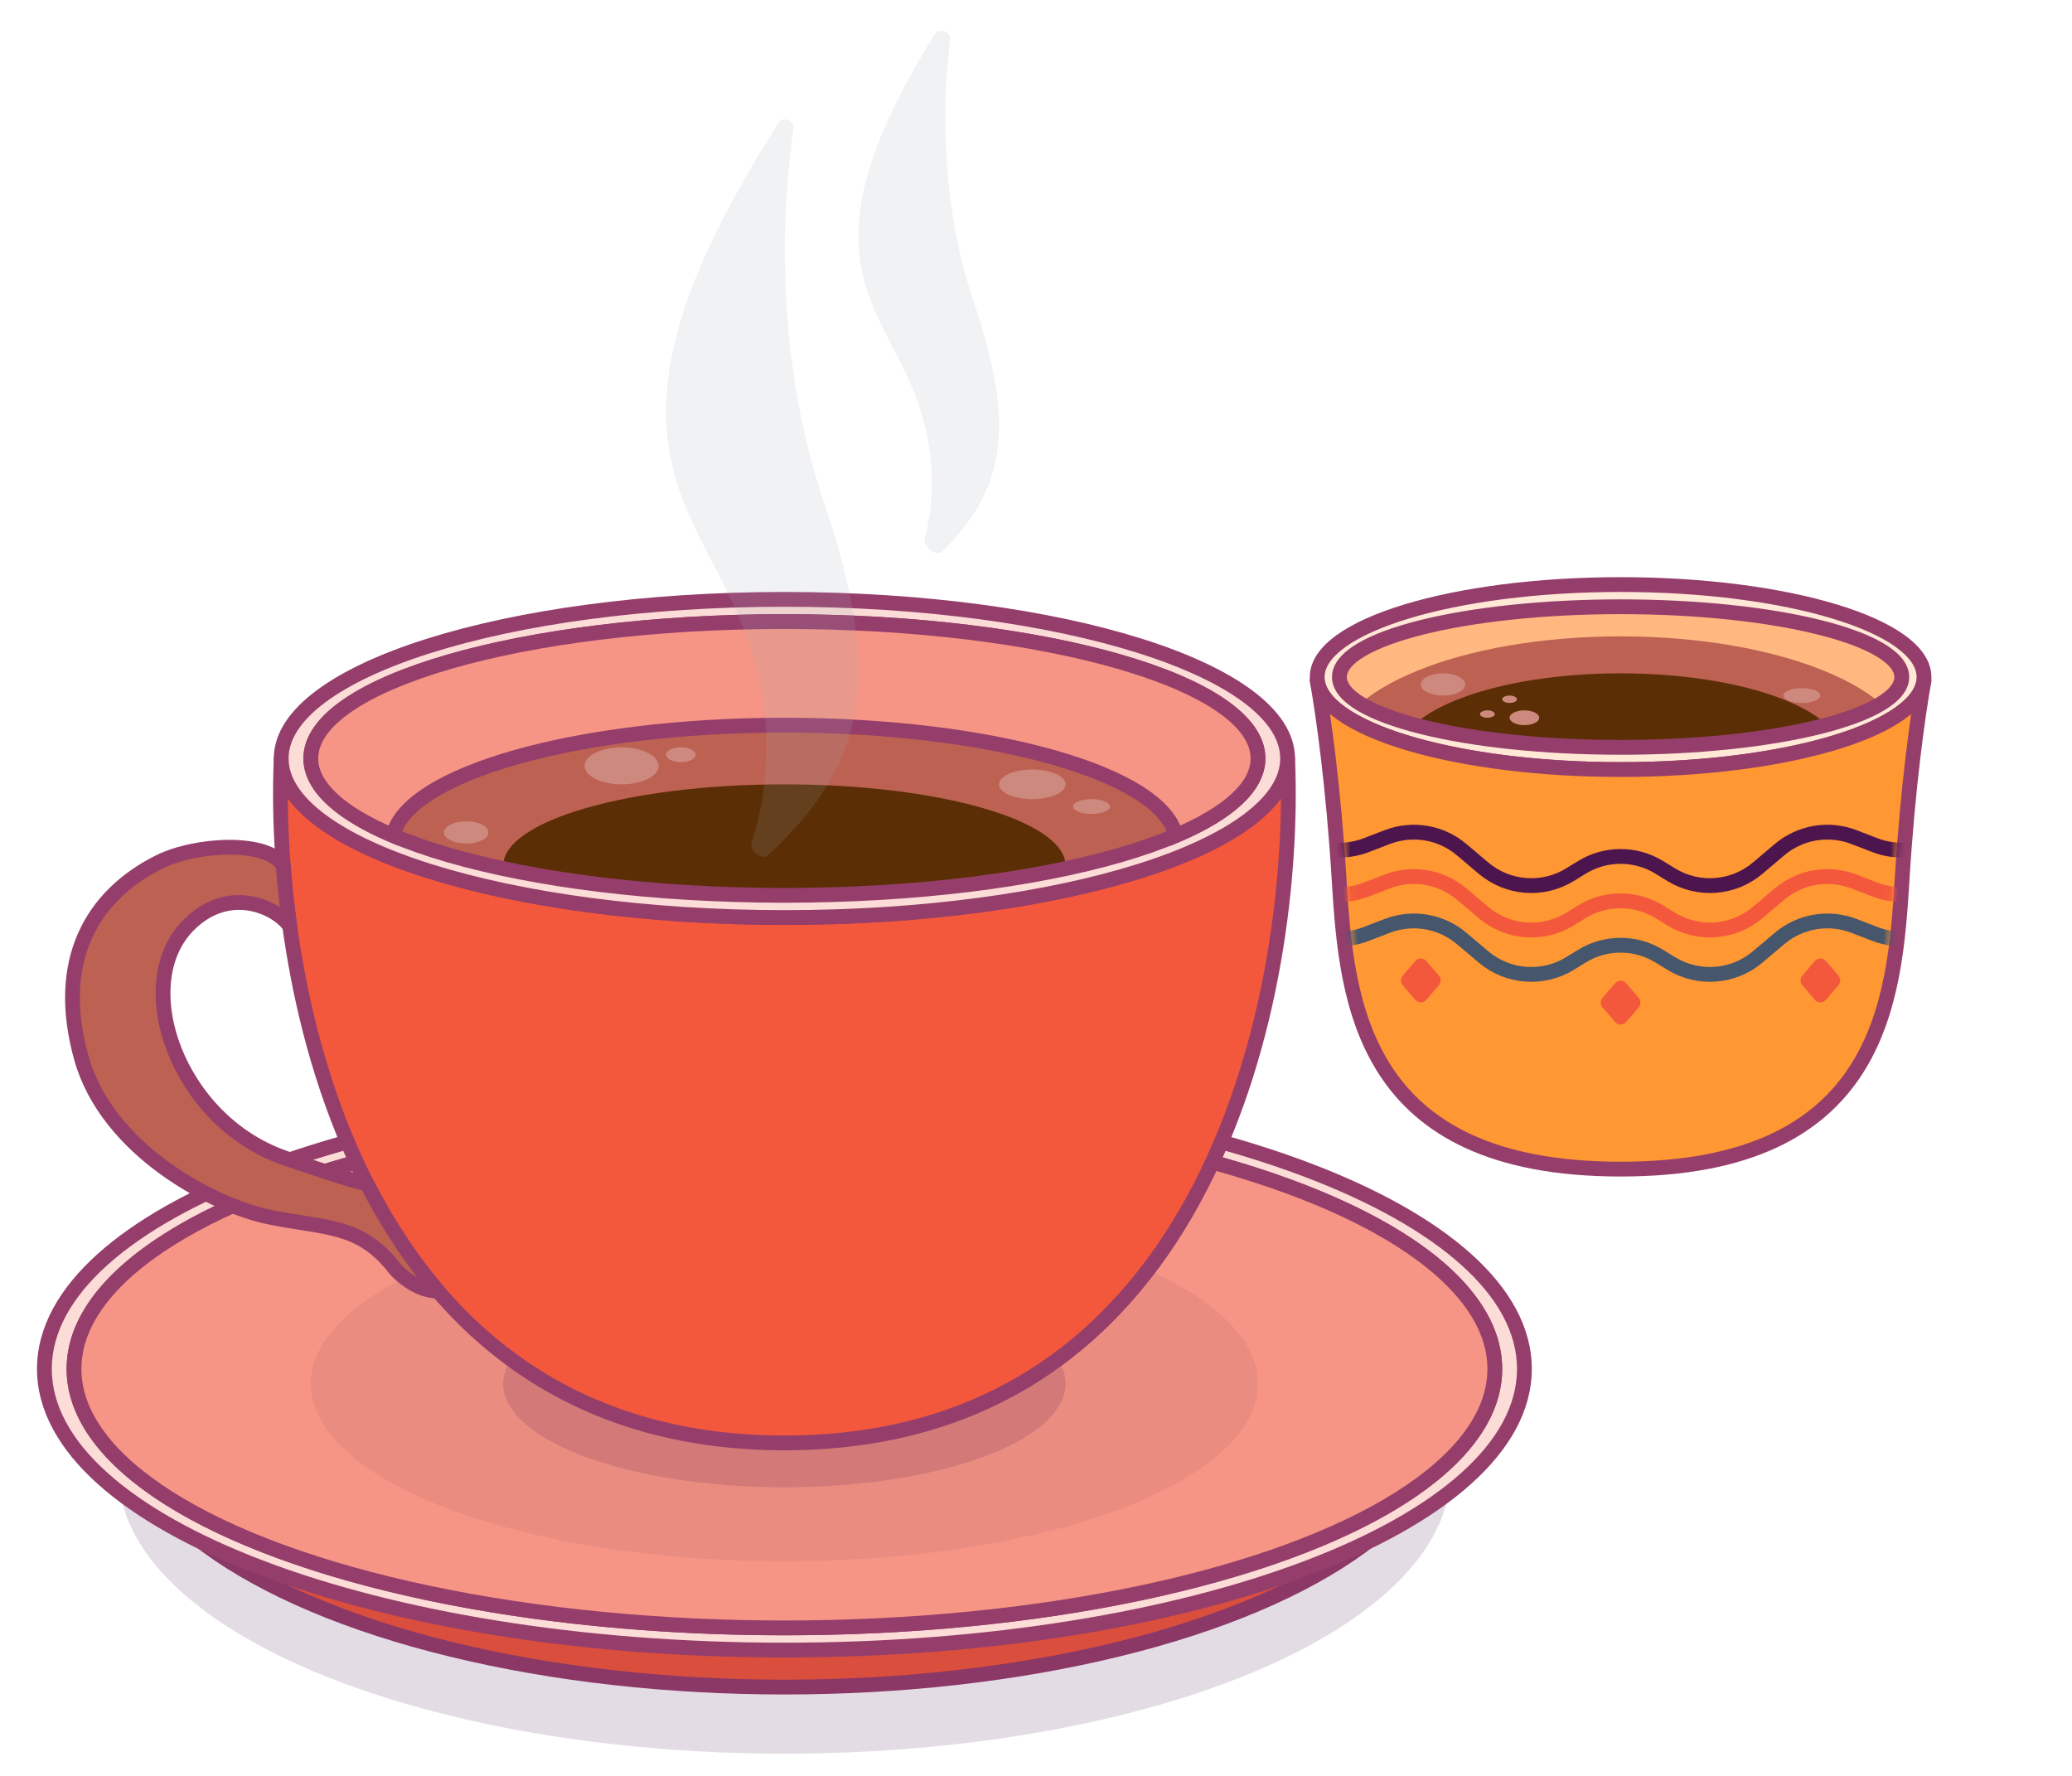
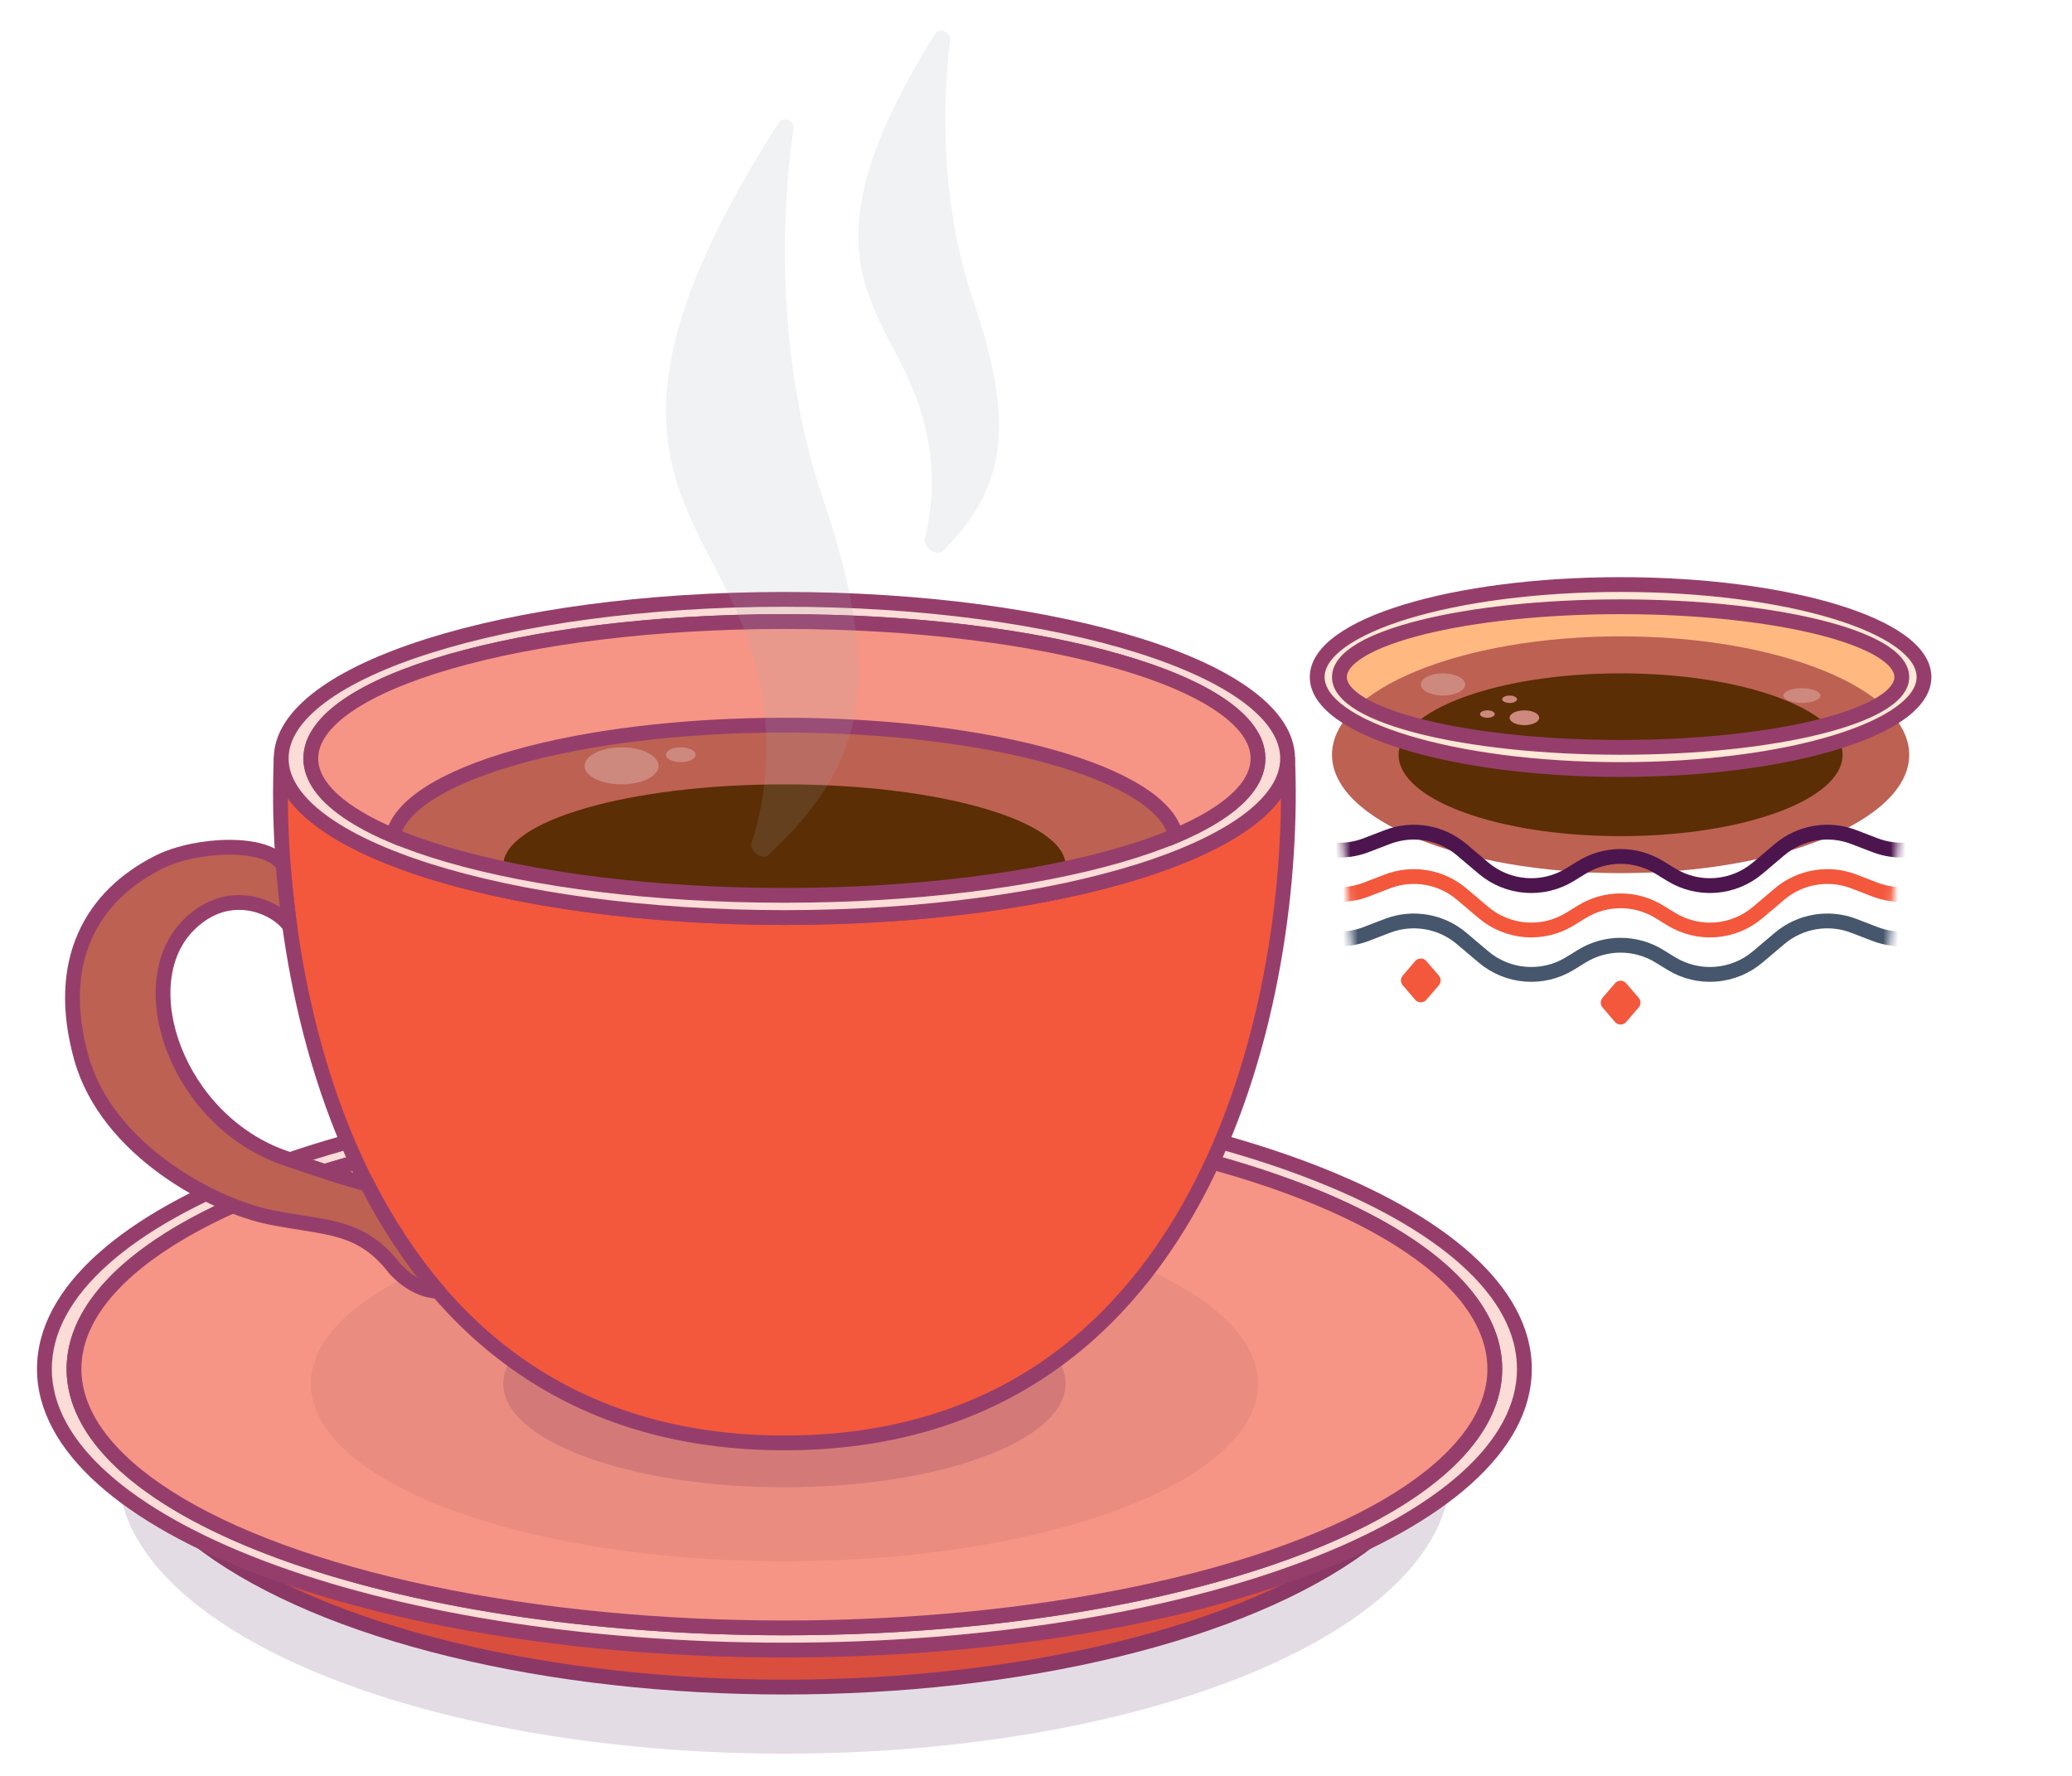
<svg xmlns="http://www.w3.org/2000/svg" width="280" height="240" viewBox="0 0 280 240" fill="none">
  <ellipse cx="106" cy="190" rx="90" ry="38" fill="#F3583C" stroke="#963E6B" stroke-width="2" />
  <ellipse opacity="0.15" cx="106" cy="199" rx="90" ry="38" fill="#4D154D" />
  <path fill-rule="evenodd" clip-rule="evenodd" d="M106 223C161.228 223 206 205.987 206 185C206 164.013 161.228 147 106 147C50.772 147 6 164.013 6 185C6 205.987 50.772 223 106 223ZM106 220C159.019 220 202 204.33 202 185C202 165.67 159.019 150 106 150C52.981 150 10 165.67 10 185C10 204.33 52.981 220 106 220Z" fill="#FCDCD6" />
  <path d="M205 185C205 189.863 202.41 194.612 197.473 199.047C192.537 203.482 185.337 207.522 176.355 210.935C158.399 217.759 133.525 222 106 222V224C133.704 224 158.83 219.735 177.066 212.805C186.181 209.341 193.626 205.193 198.81 200.535C203.994 195.878 207 190.63 207 185H205ZM106 148C133.525 148 158.399 152.241 176.355 159.065C185.337 162.478 192.537 166.518 197.473 170.953C202.41 175.388 205 180.137 205 185H207C207 179.37 203.994 174.122 198.81 169.465C193.626 164.807 186.181 160.659 177.066 157.195C158.83 150.265 133.704 146 106 146V148ZM7 185C7 180.137 9.59 175.388 14.527 170.953C19.463 166.518 26.663 162.478 35.645 159.065C53.601 152.241 78.475 148 106 148V146C78.296 146 53.17 150.265 34.934 157.195C25.819 160.659 18.374 164.807 13.19 169.465C8.006 174.122 5 179.37 5 185H7ZM106 222C78.475 222 53.601 217.759 35.645 210.935C26.663 207.522 19.463 203.482 14.527 199.047C9.59 194.612 7 189.863 7 185H5C5 190.63 8.006 195.878 13.19 200.535C18.374 205.193 25.819 209.341 34.934 212.805C53.17 219.735 78.296 224 106 224V222ZM201 185C201 189.432 198.539 193.784 193.803 197.866C189.07 201.946 182.162 205.666 173.54 208.809C156.303 215.093 132.424 219 106 219V221C132.595 221 156.716 217.072 174.225 210.688C182.975 207.498 190.126 203.676 195.109 199.381C200.088 195.089 203 190.233 203 185H201ZM106 151C132.424 151 156.303 154.907 173.54 161.191C182.162 164.334 189.07 168.054 193.803 172.134C198.539 176.216 201 180.568 201 185H203C203 179.767 200.088 174.911 195.109 170.619C190.126 166.324 182.975 162.502 174.225 159.312C156.716 152.928 132.595 149 106 149V151ZM11 185C11 180.568 13.461 176.216 18.197 172.134C22.93 168.054 29.838 164.334 38.46 161.191C55.697 154.907 79.576 151 106 151V149C79.405 149 55.284 152.928 37.775 159.312C29.025 162.502 21.874 166.324 16.891 170.619C11.912 174.911 9 179.767 9 185H11ZM106 219C79.576 219 55.697 215.093 38.46 208.809C29.838 205.666 22.93 201.946 18.197 197.866C13.461 193.784 11 189.432 11 185H9C9 190.233 11.912 195.089 16.891 199.381C21.874 203.676 29.025 207.498 37.775 210.688C55.284 217.072 79.405 221 106 221V219Z" fill="#963E6B" />
  <ellipse cx="106" cy="185" rx="96" ry="35" fill="#F69585" stroke="#963E6B" stroke-width="2" />
  <ellipse opacity="0.07" cx="106" cy="187" rx="64" ry="24" fill="#4D154D" />
  <ellipse opacity="0.15" cx="106" cy="187" rx="38" ry="14" fill="#4D154D" />
  <ellipse cx="106" cy="114" rx="53" ry="16" fill="#BD6153" />
  <ellipse cx="106" cy="117" rx="38" ry="11" fill="#5B2E05" />
  <path d="M106 195C48.001 195 36.667 133.333 38 102.5C38 114.374 68.445 124 106 124C143.555 124 174.001 114.374 174.001 102.5C175.334 133.333 164 195 106 195Z" fill="#F3583C" stroke="#963E6B" stroke-width="2" stroke-linejoin="round" />
  <path fill-rule="evenodd" clip-rule="evenodd" d="M106 124C143.555 124 174 114.374 174 102.5C174 90.626 143.555 81 106 81C68.445 81 38 90.626 38 102.5C38 114.374 68.445 124 106 124ZM106 121C141.346 121 170 112.717 170 102.5C170 92.283 141.346 84 106 84C70.654 84 42 92.283 42 102.5C42 112.717 70.654 121 106 121Z" fill="#FCDCD6" stroke="#963E6B" stroke-width="2" />
  <path d="M21.5 116.5C26.499 114 36.278 113.5 38.278 117C38.481 119.647 38.771 122.383 39.158 125.175C37.492 122.675 31 119.5 25.5 125C17.484 133.016 23.999 151.5 38.499 156.5C42 157.707 47.607 159.6 49.607 160C52.245 165.176 55.413 170.079 59.194 174.488C56.394 174.488 53.833 172.167 52.999 171C48.499 165.5 43.999 166 36.499 164.5C29 163 14.5 155.5 11 143C7.359 130 12.28 121.11 21.5 116.5Z" fill="#BD6153" stroke="#963E6B" stroke-width="2" stroke-linejoin="round" />
-   <ellipse cx="63" cy="112.5" rx="3" ry="1.5" fill="#CD897E" />
  <ellipse cx="84" cy="103.5" rx="5" ry="2.5" fill="#CD897E" />
-   <ellipse cx="139.5" cy="106" rx="4.5" ry="2" fill="#CD897E" />
-   <ellipse cx="147.5" cy="109" rx="2.5" ry="1" fill="#CD897E" />
  <ellipse cx="92" cy="102" rx="2" ry="1" fill="#CD897E" />
  <path fill-rule="evenodd" clip-rule="evenodd" d="M158.882 112.923C165.897 109.955 170 106.366 170 102.5C170 92.283 141.346 84 106 84C70.654 84 42 92.283 42 102.5C42 106.366 46.103 109.955 53.118 112.923C54.952 104.589 77.927 98 106 98C134.073 98 157.048 104.589 158.882 112.923Z" fill="#F69585" />
  <path d="M158.882 112.923L157.905 113.138L158.164 114.313L159.272 113.844L158.882 112.923ZM53.118 112.923L52.728 113.844L53.836 114.313L54.095 113.138L53.118 112.923ZM169 102.5C169 104.052 168.181 105.668 166.394 107.313C164.609 108.957 161.944 110.542 158.492 112.003L159.272 113.844C162.835 112.337 165.73 110.643 167.749 108.784C169.768 106.925 171 104.814 171 102.5H169ZM106 85C123.607 85 139.509 87.064 150.977 90.379C156.718 92.039 161.291 93.996 164.406 96.125C167.554 98.276 169 100.448 169 102.5H171C171 99.444 168.864 96.749 165.535 94.473C162.173 92.176 157.373 90.146 151.533 88.458C139.838 85.077 123.74 83 106 83V85ZM43 102.5C43 100.448 44.446 98.276 47.594 96.125C50.709 93.996 55.282 92.039 61.023 90.379C72.491 87.064 88.394 85 106 85V83C88.26 83 72.162 85.077 60.468 88.458C54.627 90.146 49.827 92.176 46.465 94.473C43.136 96.749 41 99.444 41 102.5H43ZM53.508 112.003C50.056 110.542 47.391 108.957 45.606 107.313C43.819 105.668 43 104.052 43 102.5H41C41 104.814 42.232 106.925 44.251 108.784C46.27 110.643 49.165 112.337 52.728 113.844L53.508 112.003ZM54.095 113.138C54.467 111.448 55.967 109.662 58.739 107.922C61.48 106.202 65.302 104.628 69.992 103.298C79.365 100.64 92.032 99 106 99V97C91.895 97 79.038 98.654 69.447 101.374C64.655 102.733 60.635 104.37 57.675 106.229C54.745 108.068 52.687 110.231 52.141 112.709L54.095 113.138ZM106 99C119.968 99 132.635 100.64 142.008 103.298C146.698 104.628 150.52 106.202 153.261 107.922C156.033 109.662 157.533 111.448 157.905 113.138L159.859 112.709C159.313 110.231 157.255 108.068 154.325 106.229C151.365 104.37 147.345 102.733 142.553 101.374C132.962 98.654 120.105 97 106 97V99Z" fill="#963E6B" />
  <ellipse cx="219" cy="91.5" rx="38" ry="9.5" fill="#FFB980" />
  <ellipse cx="219" cy="102" rx="39" ry="16" fill="#BD6153" />
  <ellipse cx="219" cy="102" rx="30" ry="11" fill="#5B2E05" />
  <ellipse cx="195" cy="92.5" rx="3" ry="1.5" fill="#CD897E" />
  <ellipse cx="201" cy="96.5" rx="1" ry="0.5" fill="#CD897E" />
  <ellipse cx="204" cy="94.5" rx="1" ry="0.5" fill="#CD897E" />
  <ellipse cx="243.5" cy="94" rx="2.5" ry="1" fill="#CD897E" />
  <ellipse cx="206" cy="97" rx="2" ry="1" fill="#CD897E" />
  <path fill-rule="evenodd" clip-rule="evenodd" d="M219 104C241.644 104 260 98.404 260 91.5C260 84.596 241.644 79 219 79C196.356 79 178 84.596 178 91.5C178 98.404 196.356 104 219 104ZM219 101C239.987 101 257 96.747 257 91.5C257 86.253 239.987 82 219 82C198.013 82 181 86.253 181 91.5C181 96.747 198.013 101 219 101Z" fill="#FFE8D5" />
  <path d="M259 91.5C259 92.749 258.167 94.132 256.193 95.554C254.243 96.96 251.357 98.267 247.7 99.382C240.398 101.608 230.251 103 219 103V105C230.392 105 240.745 103.593 248.283 101.295C252.046 100.148 255.164 98.762 257.363 97.177C259.539 95.608 261 93.703 261 91.5H259ZM219 80C230.251 80 240.398 81.392 247.7 83.618C251.357 84.733 254.243 86.04 256.193 87.446C258.167 88.868 259 90.251 259 91.5H261C261 89.297 259.539 87.392 257.363 85.823C255.164 84.238 252.046 82.852 248.283 81.705C240.745 79.406 230.392 78 219 78V80ZM179 91.5C179 90.251 179.833 88.868 181.807 87.446C183.757 86.04 186.643 84.733 190.3 83.618C197.602 81.392 207.749 80 219 80V78C207.608 78 197.255 79.406 189.717 81.705C185.954 82.852 182.836 84.238 180.637 85.823C178.461 87.392 177 89.297 177 91.5H179ZM219 103C207.749 103 197.602 101.608 190.3 99.382C186.643 98.267 183.757 96.96 181.807 95.554C179.833 94.132 179 92.749 179 91.5H177C177 93.703 178.461 95.608 180.637 97.177C182.836 98.762 185.954 100.148 189.717 101.295C197.255 103.593 207.608 105 219 105V103ZM256 91.5C256 92.24 255.376 93.231 253.505 94.337C251.701 95.403 249.023 96.398 245.628 97.247C238.851 98.942 229.436 100 219 100V102C229.551 102 239.136 100.932 246.113 99.188C249.593 98.317 252.481 97.265 254.523 96.059C256.497 94.891 258 93.383 258 91.5H256ZM219 83C229.436 83 238.851 84.058 245.628 85.753C249.023 86.602 251.701 87.597 253.505 88.663C255.376 89.769 256 90.76 256 91.5H258C258 89.617 256.497 88.109 254.523 86.941C252.481 85.735 249.593 84.683 246.113 83.812C239.136 82.068 229.551 81 219 81V83ZM182 91.5C182 90.76 182.624 89.769 184.495 88.663C186.299 87.597 188.977 86.602 192.372 85.753C199.149 84.058 208.564 83 219 83V81C208.449 81 198.864 82.068 191.887 83.812C188.407 84.683 185.519 85.735 183.477 86.941C181.503 88.109 180 89.617 180 91.5H182ZM219 100C208.564 100 199.149 98.942 192.372 97.247C188.977 96.398 186.299 95.403 184.495 94.337C182.624 93.231 182 92.24 182 91.5H180C180 93.383 181.503 94.891 183.477 96.059C185.519 97.265 188.407 98.317 191.887 99.188C198.864 100.932 208.449 102 219 102V100Z" fill="#963E6B" />
-   <path d="M178 92C178.022 92.121 178.045 92.25 178.069 92.385C179.559 98.875 197.315 104 219 104C240.685 104 258.441 98.875 259.931 92.385C259.955 92.25 259.978 92.121 260 92C259.983 92.129 259.96 92.257 259.931 92.385C259.235 96.324 257.82 105.971 257.03 119C256.029 135.5 254.028 158 219 158C183.972 158 181.971 135.5 180.97 119C180.18 105.971 178.765 96.324 178.069 92.385C178.04 92.257 178.017 92.129 178 92Z" fill="#FF9733" stroke="#963E6B" stroke-width="2" stroke-linejoin="round" />
  <mask id="mask0_1283_9488" style="mask-type:alpha" maskUnits="userSpaceOnUse" x="178" y="92" width="82" height="66">
    <path d="M178.032 92C178.058 92.142 178.087 92.294 178.118 92.455C179.718 98.912 197.41 104 219 104C240.59 104 258.282 98.912 259.882 92.455C259.913 92.294 259.942 92.142 259.968 92C259.948 92.152 259.92 92.304 259.882 92.455C259.111 96.438 256.785 106.048 256 119C255 135.5 254 158 219 158C184 158 183 135.5 182 119C181.215 106.048 178.889 96.438 178.118 92.455C178.08 92.304 178.052 92.152 178.032 92Z" fill="#FF9733" />
  </mask>
  <g mask="url(#mask0_1283_9488)">
    <path d="M271 108L262.213 113.407C259.558 115.041 256.293 115.343 253.383 114.224L250.528 113.126C247.119 111.815 243.267 112.467 240.479 114.826L237.53 117.32C234.231 120.112 229.511 120.468 225.83 118.203L224.241 117.225C221.027 115.247 216.973 115.247 213.759 117.225L212.17 118.203C208.489 120.468 203.769 120.112 200.47 117.32L197.521 114.826C194.733 112.467 190.881 111.815 187.472 113.126L184.617 114.224C181.707 115.343 178.442 115.041 175.787 113.407L167 108" stroke="#4D154D" stroke-width="2" stroke-linejoin="round" />
    <path d="M271 114L262.213 119.407C259.558 121.041 256.293 121.343 253.383 120.224L250.528 119.126C247.119 117.815 243.267 118.467 240.479 120.826L237.53 123.32C234.231 126.112 229.511 126.468 225.83 124.203L224.241 123.225C221.027 121.247 216.973 121.247 213.759 123.225L212.17 124.203C208.489 126.468 203.769 126.112 200.47 123.32L197.521 120.826C194.733 118.467 190.881 117.815 187.472 119.126L184.617 120.224C181.707 121.343 178.442 121.041 175.787 119.407L167 114" stroke="#F3583C" stroke-width="2" stroke-linejoin="round" />
    <path d="M271 120L262.213 125.407C259.558 127.041 256.293 127.343 253.383 126.224L250.528 125.126C247.119 123.815 243.267 124.467 240.479 126.826L237.53 129.32C234.231 132.112 229.511 132.468 225.83 130.203L224.241 129.225C221.027 127.247 216.973 127.247 213.759 129.225L212.17 130.203C208.489 132.468 203.769 132.112 200.47 129.32L197.521 126.826C194.733 124.467 190.881 123.815 187.472 125.126L184.617 126.224C181.707 127.343 178.442 127.041 175.787 125.407L167 120" stroke="#45566D" stroke-width="2" stroke-linejoin="round" />
    <path d="M191.241 129.886C191.64 129.42 192.36 129.42 192.759 129.886L194.442 131.849C194.763 132.224 194.763 132.776 194.442 133.151L192.759 135.114C192.36 135.58 191.64 135.58 191.241 135.114L189.558 133.151C189.237 132.776 189.237 132.224 189.558 131.849L191.241 129.886Z" fill="#F3583C" />
-     <path d="M245.241 129.886C245.64 129.42 246.36 129.42 246.759 129.886L248.442 131.849C248.763 132.224 248.763 132.776 248.442 133.151L246.759 135.114C246.36 135.58 245.64 135.58 245.241 135.114L243.558 133.151C243.237 132.776 243.237 132.224 243.558 131.849L245.241 129.886Z" fill="#F3583C" />
    <path d="M218.241 132.886C218.64 132.42 219.36 132.42 219.759 132.886L221.442 134.849C221.763 135.224 221.763 135.776 221.442 136.151L219.759 138.114C219.36 138.58 218.64 138.58 218.241 138.114L216.558 136.151C216.237 135.776 216.237 135.224 216.558 134.849L218.241 132.886Z" fill="#F3583C" />
  </g>
  <path opacity="0.15" d="M101.237 87C104.887 97.95 103.66 107.57 101.566 113.889C101.204 114.981 102.992 116.339 103.831 115.552C116.65 103.523 119.709 92.47 111.237 67.5C104.838 48.64 105.552 28.692 107.231 17.387C107.394 16.287 105.821 15.654 105.222 16.591C77.45 60.042 94.953 68.146 101.237 87Z" fill="#A2ABB6" />
  <path opacity="0.15" d="M124.213 54.861C126.564 61.922 126.146 68.226 124.965 72.787C124.677 73.901 126.6 75.298 127.41 74.481C135.672 66.147 137.415 57.985 131.521 40.597C127.108 27.579 127.324 13.853 128.393 5.398C128.533 4.295 126.913 3.684 126.324 4.627C107.17 35.303 119.681 41.255 124.213 54.861Z" fill="#A2ABB6" />
</svg>